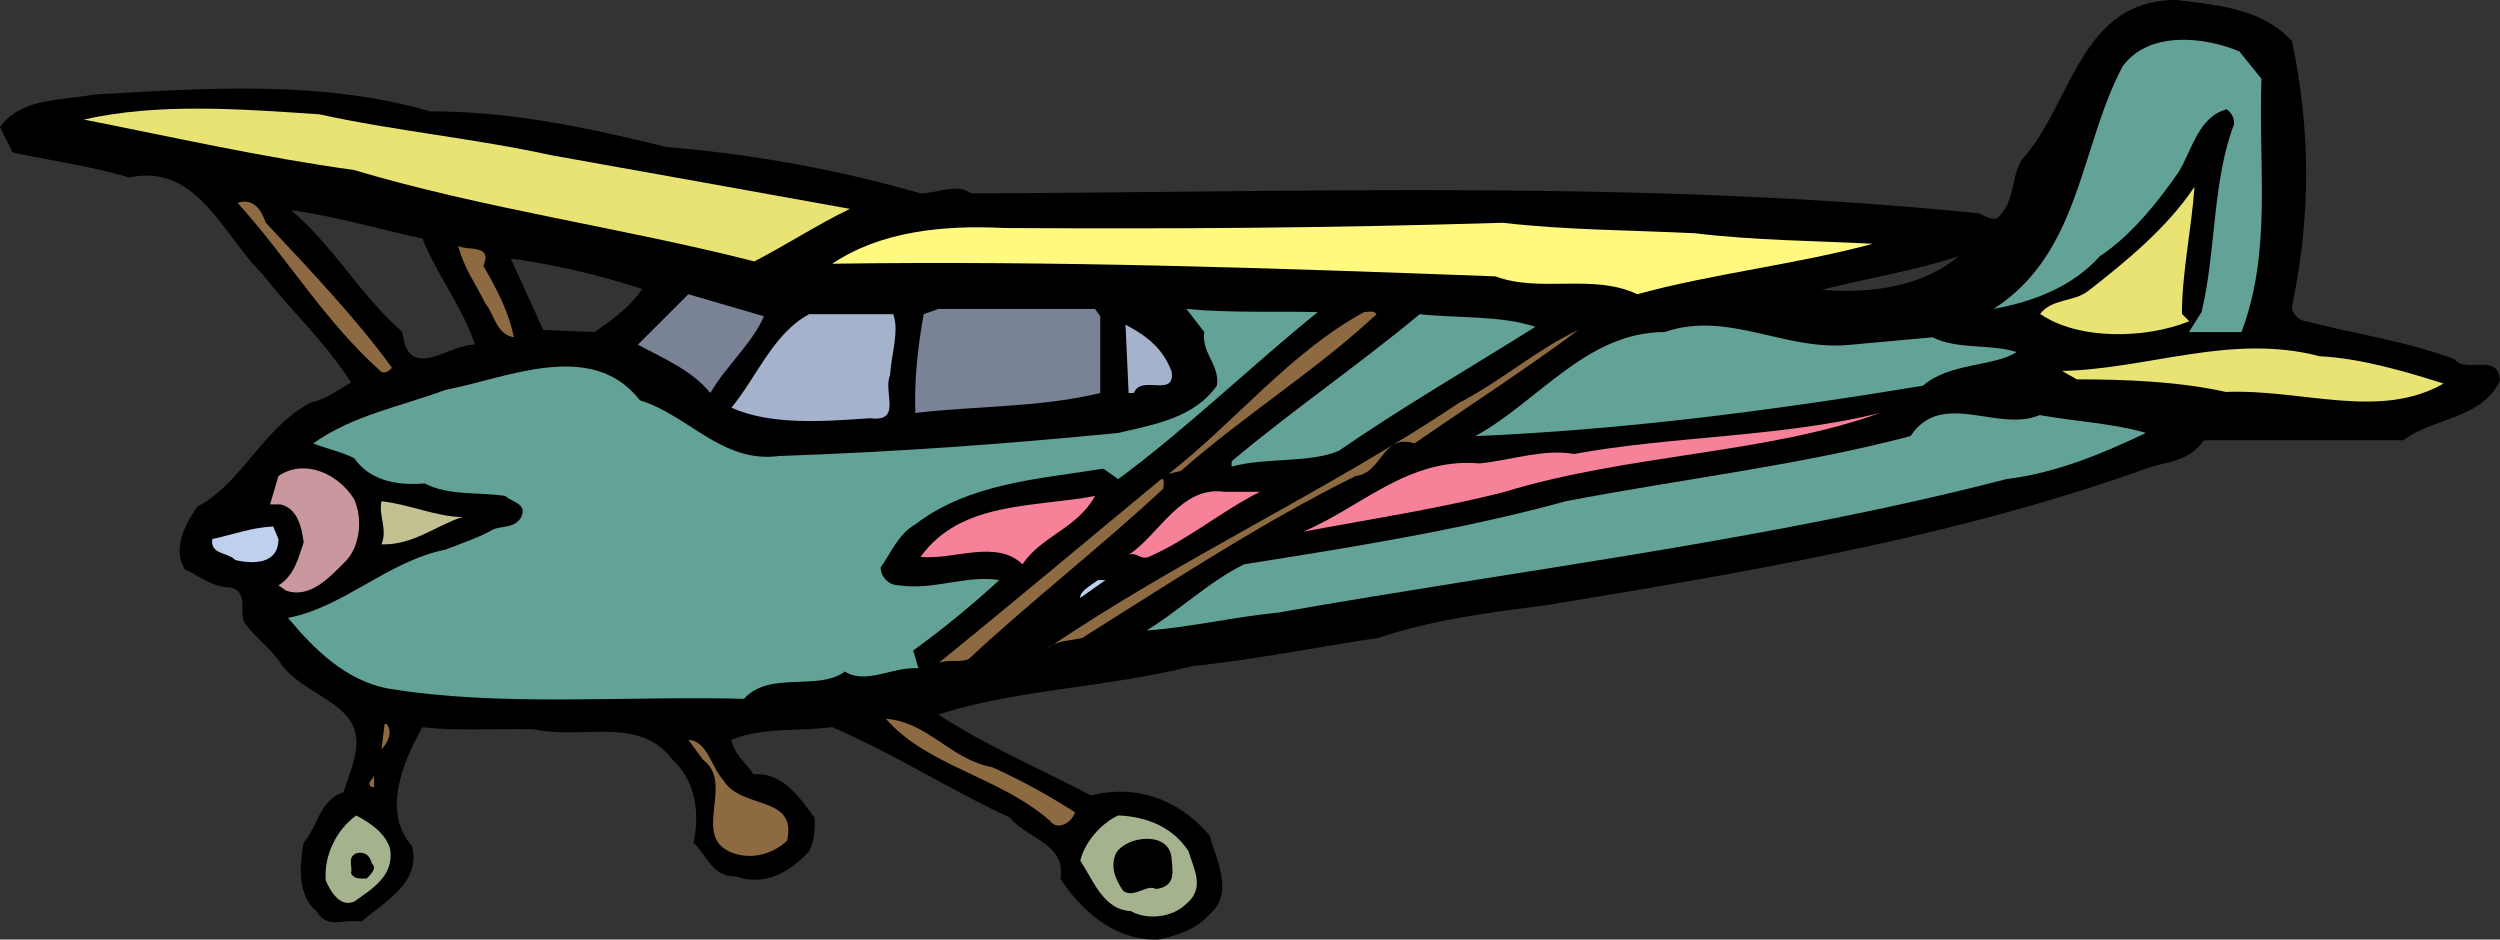
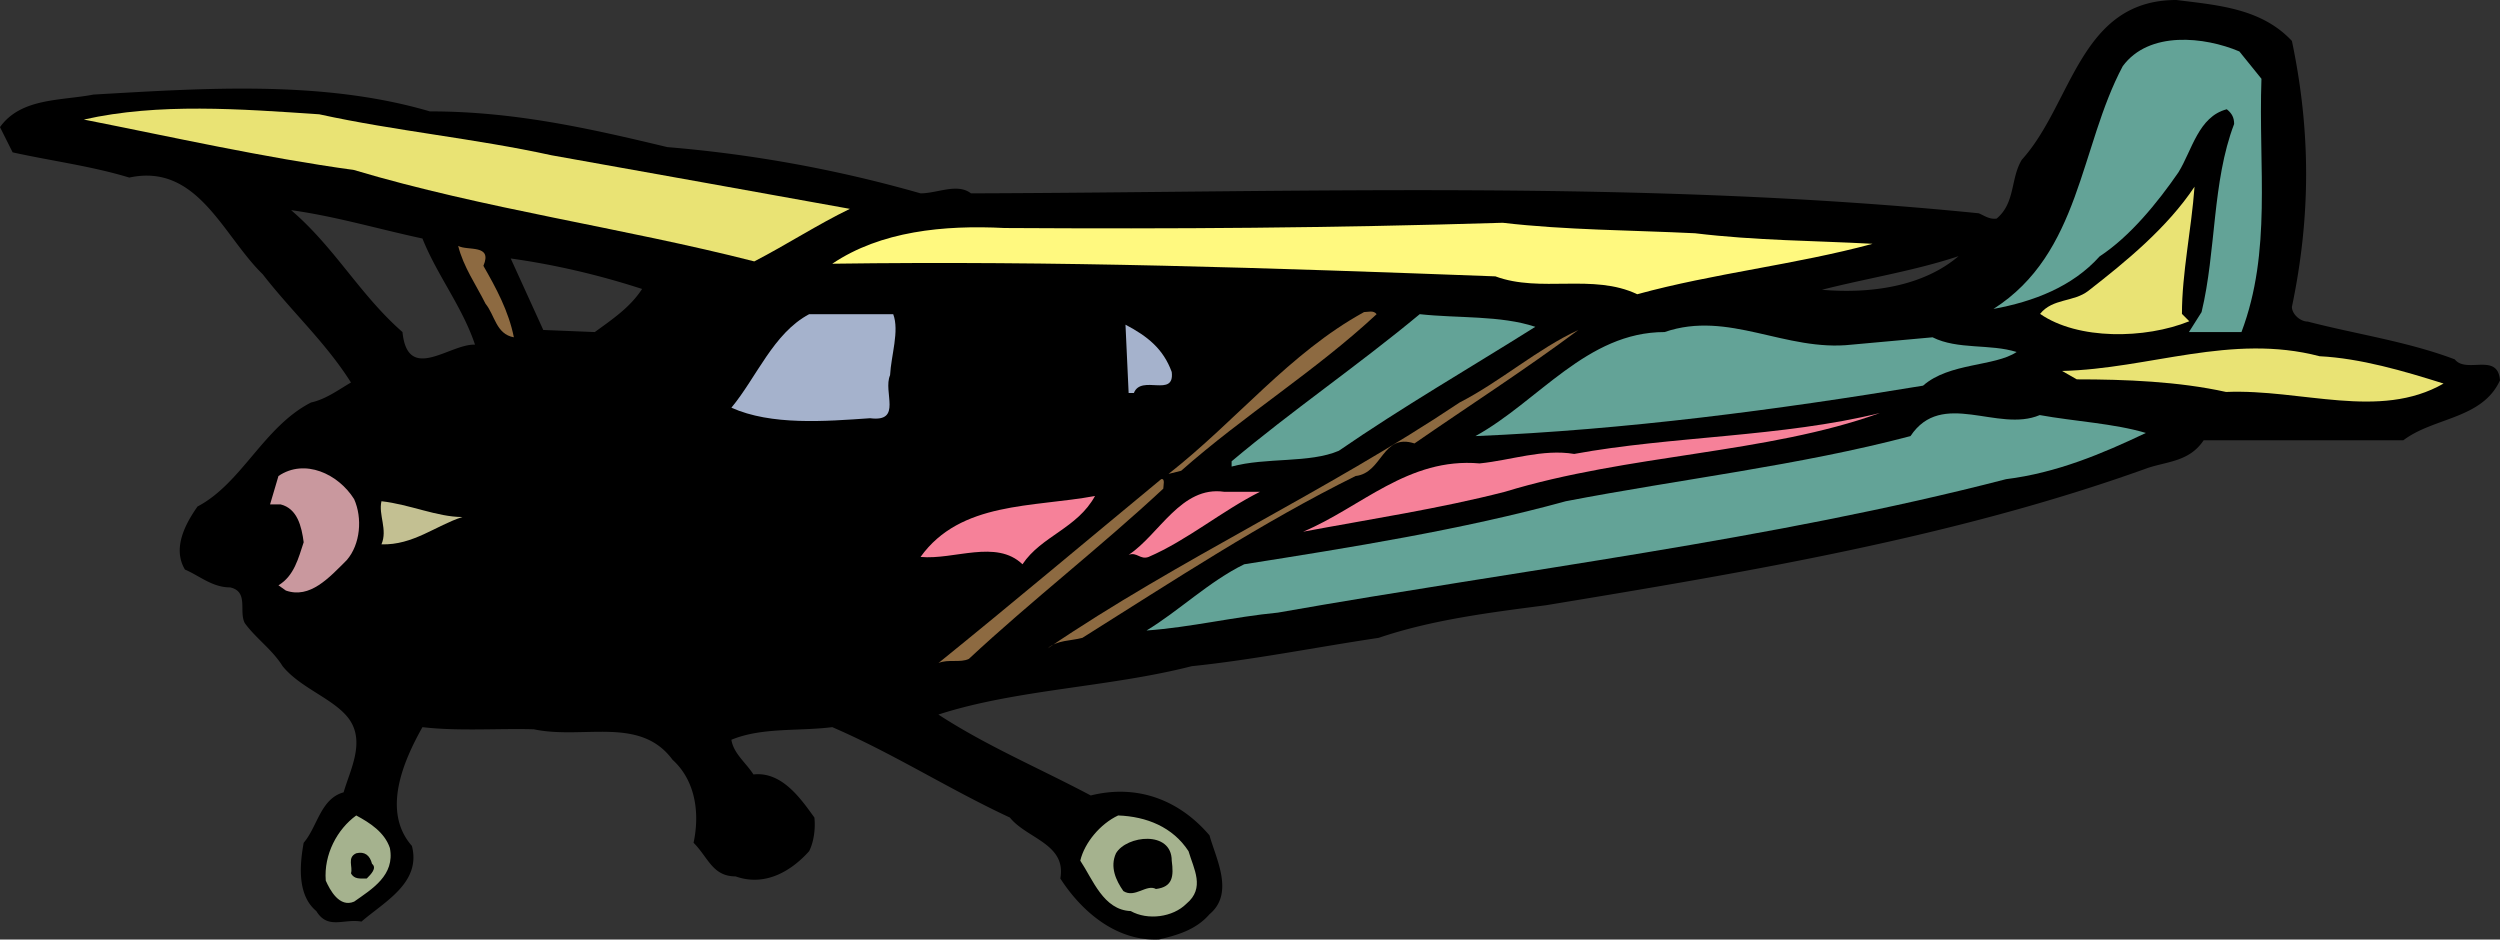
<svg xmlns="http://www.w3.org/2000/svg" width="251.273" height="94.432">
  <rect width="100%" height="100%" fill="#333333" stroke="none" />
  <path d="M246.73 36.121c-4.75-1.797-9.93-2.535-14.785-3.8-.742 0-1.586-.743-1.586-1.481 1.903-9.086 1.903-17.64 0-26.723C227.297.844 222.965.527 218.742 0c-9.719 0-10.457 10.453-15.527 16.05-1.16 1.903-.633 4.333-2.535 5.919-.739.105-1.266-.317-1.797-.532-33.586-3.378-67.488-2.109-101.29-2.003-1.37-1.059-3.378 0-5.07 0a132.125 132.125 0 0 0-25.453-4.649c-7.922-1.902-15.422-3.59-23.87-3.59C32.425 8.027 20.491 8.871 9.401 9.504c-3.277.633-7.289.316-9.402 3.273l1.27 2.535c3.8.848 7.917 1.375 11.722 2.536 6.863-1.477 9.399 5.808 13.414 9.718 2.957 3.801 6.336 6.864 8.871 10.88-1.27.738-2.535 1.687-4.011 2.007-4.754 2.426-6.973 8.133-11.41 10.453-1.266 1.797-2.532 4.227-1.266 6.34 1.48.633 2.746 1.793 4.543 1.793 1.898.422.844 2.43 1.476 3.594 1.055 1.476 2.746 2.637 3.801 4.328 1.797 2.219 5.176 3.277 6.656 5.281 1.692 2.324.106 5.176-.527 7.395-2.324.633-2.64 3.484-4.016 5.07-.421 2.324-.632 5.281 1.27 6.863 1.16 1.903 2.746.742 4.539 1.059 2.324-2.008 6.023-3.91 5.07-7.606-3.062-3.484-.843-8.554 1.059-11.937 3.59.426 7.71.11 11.195.215 4.965 1.054 10.668-1.375 13.942 3.062 2.324 2.11 2.746 5.387 2.113 8.344 1.476 1.477 1.902 3.379 4.223 3.379 2.96 1.055 5.597-.527 7.394-2.535.527-1.055.633-2.43.527-3.38-1.37-1.901-3.273-4.648-6.125-4.331-.738-1.16-2.007-2.113-2.218-3.485 3.062-1.27 6.761-.843 10.14-1.27 6.125 2.642 11.723 6.235 17.852 9.087 1.687 2.113 5.703 2.64 5.07 6.125 2.11 3.273 5.594 6.336 9.926 6.125 1.797-.422 3.7-.95 5.07-2.535 2.535-2.11.633-5.598 0-7.922-3.062-3.59-7.289-5.172-11.937-4.012-5.172-2.746-10.453-4.965-15.313-8.133 7.817-2.535 17.215-2.746 25.453-4.86 6.13-.632 12.465-1.901 18.801-2.85 5.281-1.798 11.09-2.536 16.793-3.274 20.492-3.379 41.196-6.867 60.313-13.73 2.007-.739 4.328-.633 5.808-2.852h20.07c3.06-2.324 7.919-2.113 9.715-6.024-.21-2.847-3.378-.632-4.543-2.109zM40.453 33.375c-4.332-3.8-6.758-8.45-11.195-12.254 4.539.633 8.765 1.902 13.203 2.852 1.476 3.699 4.012 6.867 5.281 10.668-2.535-.106-6.762 3.91-7.289-1.266zm19.328 0-5.176-.21-3.273-7.185c4.543.633 8.977 1.692 13.203 3.063-1.164 1.797-2.851 2.957-4.754 4.332zm123.34-4.25c4.543-1.16 9.297-1.902 13.734-3.379-3.593 3.063-8.875 3.8-13.734 3.379" />
  <path fill="#63a397" d="m225.078 5.172 2.219 2.746c-.317 8.98 1.058 17.324-2.008 25.457h-5.281l1.27-2.008c1.476-6.125 1.054-13.097 3.273-18.906 0-.633-.211-1.055-.739-1.48-2.851.742-3.488 4.12-4.859 6.34-2.113 3.062-4.86 6.44-7.922 8.449-2.746 3.062-6.652 4.542-10.668 5.28 8.766-5.597 8.66-16.265 12.992-24.398 2.641-3.59 8.239-2.957 11.723-1.48" />
  <path fill="#e9e374" d="M55.426 15.605c10.035 1.797 20.07 3.59 29.996 5.387-3.274 1.586-6.336 3.59-9.61 5.281-13.203-3.378-27.144-5.28-40.242-9.187-9.187-1.27-18.062-3.277-27.144-5.07 7.5-1.692 15.738-1.059 23.66-.528 7.707 1.688 15.629 2.426 23.34 4.117m163.879 15.942.738.742c-4.434 1.793-11.195 1.898-14.996-.742 1.265-1.582 3.379-1.16 4.86-2.324 3.8-2.957 7.917-6.336 10.663-10.457-.316 4.332-1.265 8.664-1.265 12.78" />
-   <path fill="#8d6a41" d="M26.723 22.39c4.328 4.65 9.082 9.61 12.675 14.575-.109.105-.53.633-1.058.422-5.703-5.067-9.4-11.407-14.47-17.004 1.691-.528 2.43.844 2.852 2.008" />
  <path fill="#fff97f" d="M170.367 23.445c6.125.739 11.934.739 17.848 1.059-7.813 2.11-15.945 2.957-23.656 5.07-4.438-2.113-9.72-.11-14.258-1.797-22.711-.847-44.153-1.586-66.649-1.27 4.86-3.273 11.196-3.905 17.325-3.589 17.425.105 32.636 0 50.062-.527 6.336.738 12.887.738 19.328 1.054" />
  <path fill="#8d6a41" d="M48.586 26.719c1.27 2.218 2.535 4.543 3.062 7.183-1.793-.316-1.902-2.218-2.851-3.379-.95-1.902-2.219-3.699-2.746-5.808.949.527 3.484-.211 2.535 2.004" />
-   <path fill="#7a8296" d="M76.785 31.79c-1.265 2.85-3.8 4.964-5.387 7.71-1.898-2.324-4.75-3.484-7.285-4.86l5.07-5.066 7.602 2.215m33.801.001v7.71c-6.125 1.477-12.36 1.27-18.59 2.008-.105-3.168.211-6.446.844-9.93l1.48-.527h15.739l.527.738" />
-   <path fill="#63a397" d="M132.45 31.367c-6.548 5.281-13.31 11.832-20.067 16.793l-1.48-1.055c-6.653 1.055-13.52 1.48-18.907 5.598-1.687.95-2.43 2.852-3.484 4.332 0 .95.843 1.793 1.797 1.793 3.59.527 6.757-1.055 10.136-.527-2.535 2.324-5.703 4.965-8.66 7.078l.527 1.793c-2.535-.211-5.28 1.691-7.394.32-2.637 2.004-7.602-.11-10.137 2.746-11.937-.32-24.61.844-35.914-1.058-4.117-.844-7.18-3.801-9.926-7.078 5.598-1.055 10.036-5.7 15.844-6.864 1.582-.633 3.274-1.16 4.75-2.008.953-.421 2.219-.105 2.856-1.265.632-1.375-.954-1.48-1.586-2.113-2.746-.422-5.703 0-8.133-1.266-2.43.21-5.387-.11-7.078-2.54-1.266-.632-2.746-.948-4.117-1.476 4.011-2.851 8.765-3.695 13.308-5.386 6.125-1.164 14.68-5.176 19.54 1.054 4.859 1.48 8.237 6.34 13.94 5.598 11.833-.422 22.286-1.16 34.118-2.32 3.59-.848 7.601-1.48 9.926-4.754.316-2.114-1.582-3.274-1.266-5.387l-1.797-2.324c4.543.422 8.871.21 13.203.316" />
  <path fill="#8d6a41" d="M138.363 31.578c-6.125 5.703-13.308 10.14-19.644 15.738l-1.27.317c6.867-5.387 12.149-12.145 19.649-16.266.422 0 .949-.21 1.265.211" />
  <path fill="#a5b2cc" d="M89.777 31.578c.633 1.692-.21 4.121-.316 6.129-.738 1.688 1.27 4.75-2.008 4.328-4.539.317-9.926.742-13.941-1.058 2.535-3.059 4.226-7.497 7.816-9.399h8.45" />
  <path fill="#63a397" d="M154.313 32.848c-6.547 4.117-13.31 8.027-19.75 12.46-2.958 1.27-7.29.637-10.774 1.587v-.528c6.02-5.07 12.672-9.613 18.906-14.789 3.801.422 8.133.106 11.618 1.27" />
  <path fill="#a5b2cc" d="M117.77 37.387c.316 2.64-3.067.21-3.805 2.113h-.527l-.317-6.867c2.219 1.164 3.8 2.43 4.649 4.754" />
  <path fill="#63a397" d="M194.238 33.902c2.535 1.27 5.809.633 8.45 1.48-2.22 1.477-6.762 1.055-9.403 3.38-14.68 2.43-29.887 4.437-44.992 5.07 6.336-3.488 11.195-10.457 19.012-10.457 6.441-2.219 12.144 2.008 18.8 1.266l8.133-.739" />
  <path fill="#8d6a41" d="M158.645 33.164c-5.387 4.012-10.985 7.606-16.477 11.406-3.277-1.054-3.172 2.957-5.918 3.274-9.398 4.648-18.375 10.562-27.46 16.265-1.161.317-2.536.211-3.485 1.059 13.203-8.98 27.988-15.738 41.402-24.715 4.121-2.113 7.816-5.39 11.938-7.289" />
  <path fill="#e9e374" d="M245.602 38.55c-6.446 3.7-14.262.532-21.864.845-4.754-1.055-10.14-1.266-15-1.266l-1.48-.844c8.77-.21 17.008-3.805 25.879-1.48 4.12.21 8.449 1.48 12.465 2.746" />
  <path fill="#f68199" d="M151.25 49.43c-6.55 1.687-13.52 2.746-20.277 4.011 5.808-2.43 10.558-7.496 17.742-6.863 3.168-.316 6.336-1.48 9.508-.953 9.714-1.793 20.91-1.688 30.734-4.117-11.406 4.117-25.242 4.117-37.707 7.922" />
  <path fill="#63a397" d="M205.012 41.719c3.484.633 7.496.843 10.668 1.797-4.438 2.109-8.98 4.011-14.047 4.644-23.66 6.13-48.692 9.086-73.196 13.414-4.437.426-8.769 1.48-13.203 1.797 3.168-1.902 6.336-4.965 9.82-6.656 10.669-1.688 21.97-3.485 32.321-6.336 11.516-2.219 23.45-3.59 34.645-6.547 3.167-4.754 8.765-.316 12.992-2.113" />
  <path fill="#c9989e" d="M35.594 50.168c.847 1.902.633 4.543-.739 6.125-1.796 1.797-3.699 3.91-6.125 3.062l-.742-.527c1.586-.95 2.008-2.746 2.535-4.328-.21-1.586-.632-3.383-2.324-3.805h-1.054l.843-2.851c2.64-1.797 6.02-.211 7.606 2.324" />
  <path fill="#8d6a41" d="M116.922 49.113c-6.23 5.809-13.309 11.301-19.54 17.11-.843.422-2.112 0-3.062.422 7.184-5.81 15.102-12.465 22.39-18.485.423-.105.212.637.212.953" />
  <path fill="#f68199" d="M126.64 49.43c-3.804 1.902-7.288 4.86-11.195 6.547-.843.316-1.164-.528-2.007-.211 3.062-2.008 5.28-6.97 9.609-6.336h3.594m-16.582.422c-1.797 3.273-5.387 4.011-7.29 6.863-2.64-2.535-6.863-.422-10.246-.738 4.016-5.598 11.301-4.965 17.536-6.125" />
  <path fill="#c3c092" d="M46.473 51.965c-2.641.844-4.965 2.851-8.133 2.746.637-1.48-.317-2.957 0-4.332 2.851.316 5.597 1.586 8.133 1.586" />
-   <path fill="#bfcfee" d="M27.988 54.18c0 2.535-2.535 2.535-4.328 2.113-.844-.844-2.535-.527-2.324-2.113 2.004-.422 3.906-1.16 6.125-1.266l.527 1.266m80.59 5.918c-.105-.637 1.055-1.27 1.797-1.797h.738l-2.535 1.797" />
-   <path fill="#8d6a41" d="M99.707 77.102c2.852 1.27 5.703 2.851 8.344 4.543-.317 1.054-1.797 1.898-2.535.843-5.07-4.437-12.36-5.492-16.477-10.246 4.227.317 6.547 4.121 10.668 4.86m-60.84-4.332c.637.847.11 1.902-.527 2.535l.316-2.535h.211m33.801 5.601c1.797 3.063 7.5 1.477 6.441 6.125-1.476 1.371-3.484 1.899-5.386 1.266-4.434-1.582.21-6.969-3.063-9.399l-1.476-2.008c1.898.106 2.32 2.747 3.484 4.016m-35.278.739c-.738-.423.212-.739.212-1.27v1.27h-.211" />
  <path fill="#a5b28e" d="M39.187 85.234c.528 2.746-1.796 4.118-3.593 5.387-1.477.633-2.43-1.16-2.852-2.113-.21-2.64 1.164-5.176 3.063-6.547 1.375.738 2.851 1.691 3.382 3.273m80.27.316c.527 1.798 1.691 3.7-.21 5.282-1.372 1.375-3.907 1.691-5.599.738-2.746-.105-3.8-3.168-5.07-5.066.422-1.797 2.008-3.7 3.805-4.543 2.851.105 5.492 1.16 7.074 3.59" />
  <path d="M117.77 86.504c.21 1.582.105 2.637-1.586 2.848-.95-.528-2.114.953-3.274.21-.742-1.054-1.375-2.425-.742-3.8 1.059-1.797 5.602-2.325 5.602.742m-80.38.316c.528.422-.105 1.055-.527 1.477-.636 0-1.27.105-1.586-.527.211-.633-.422-1.586.528-2.008.847-.211 1.375.21 1.586 1.058" />
</svg>